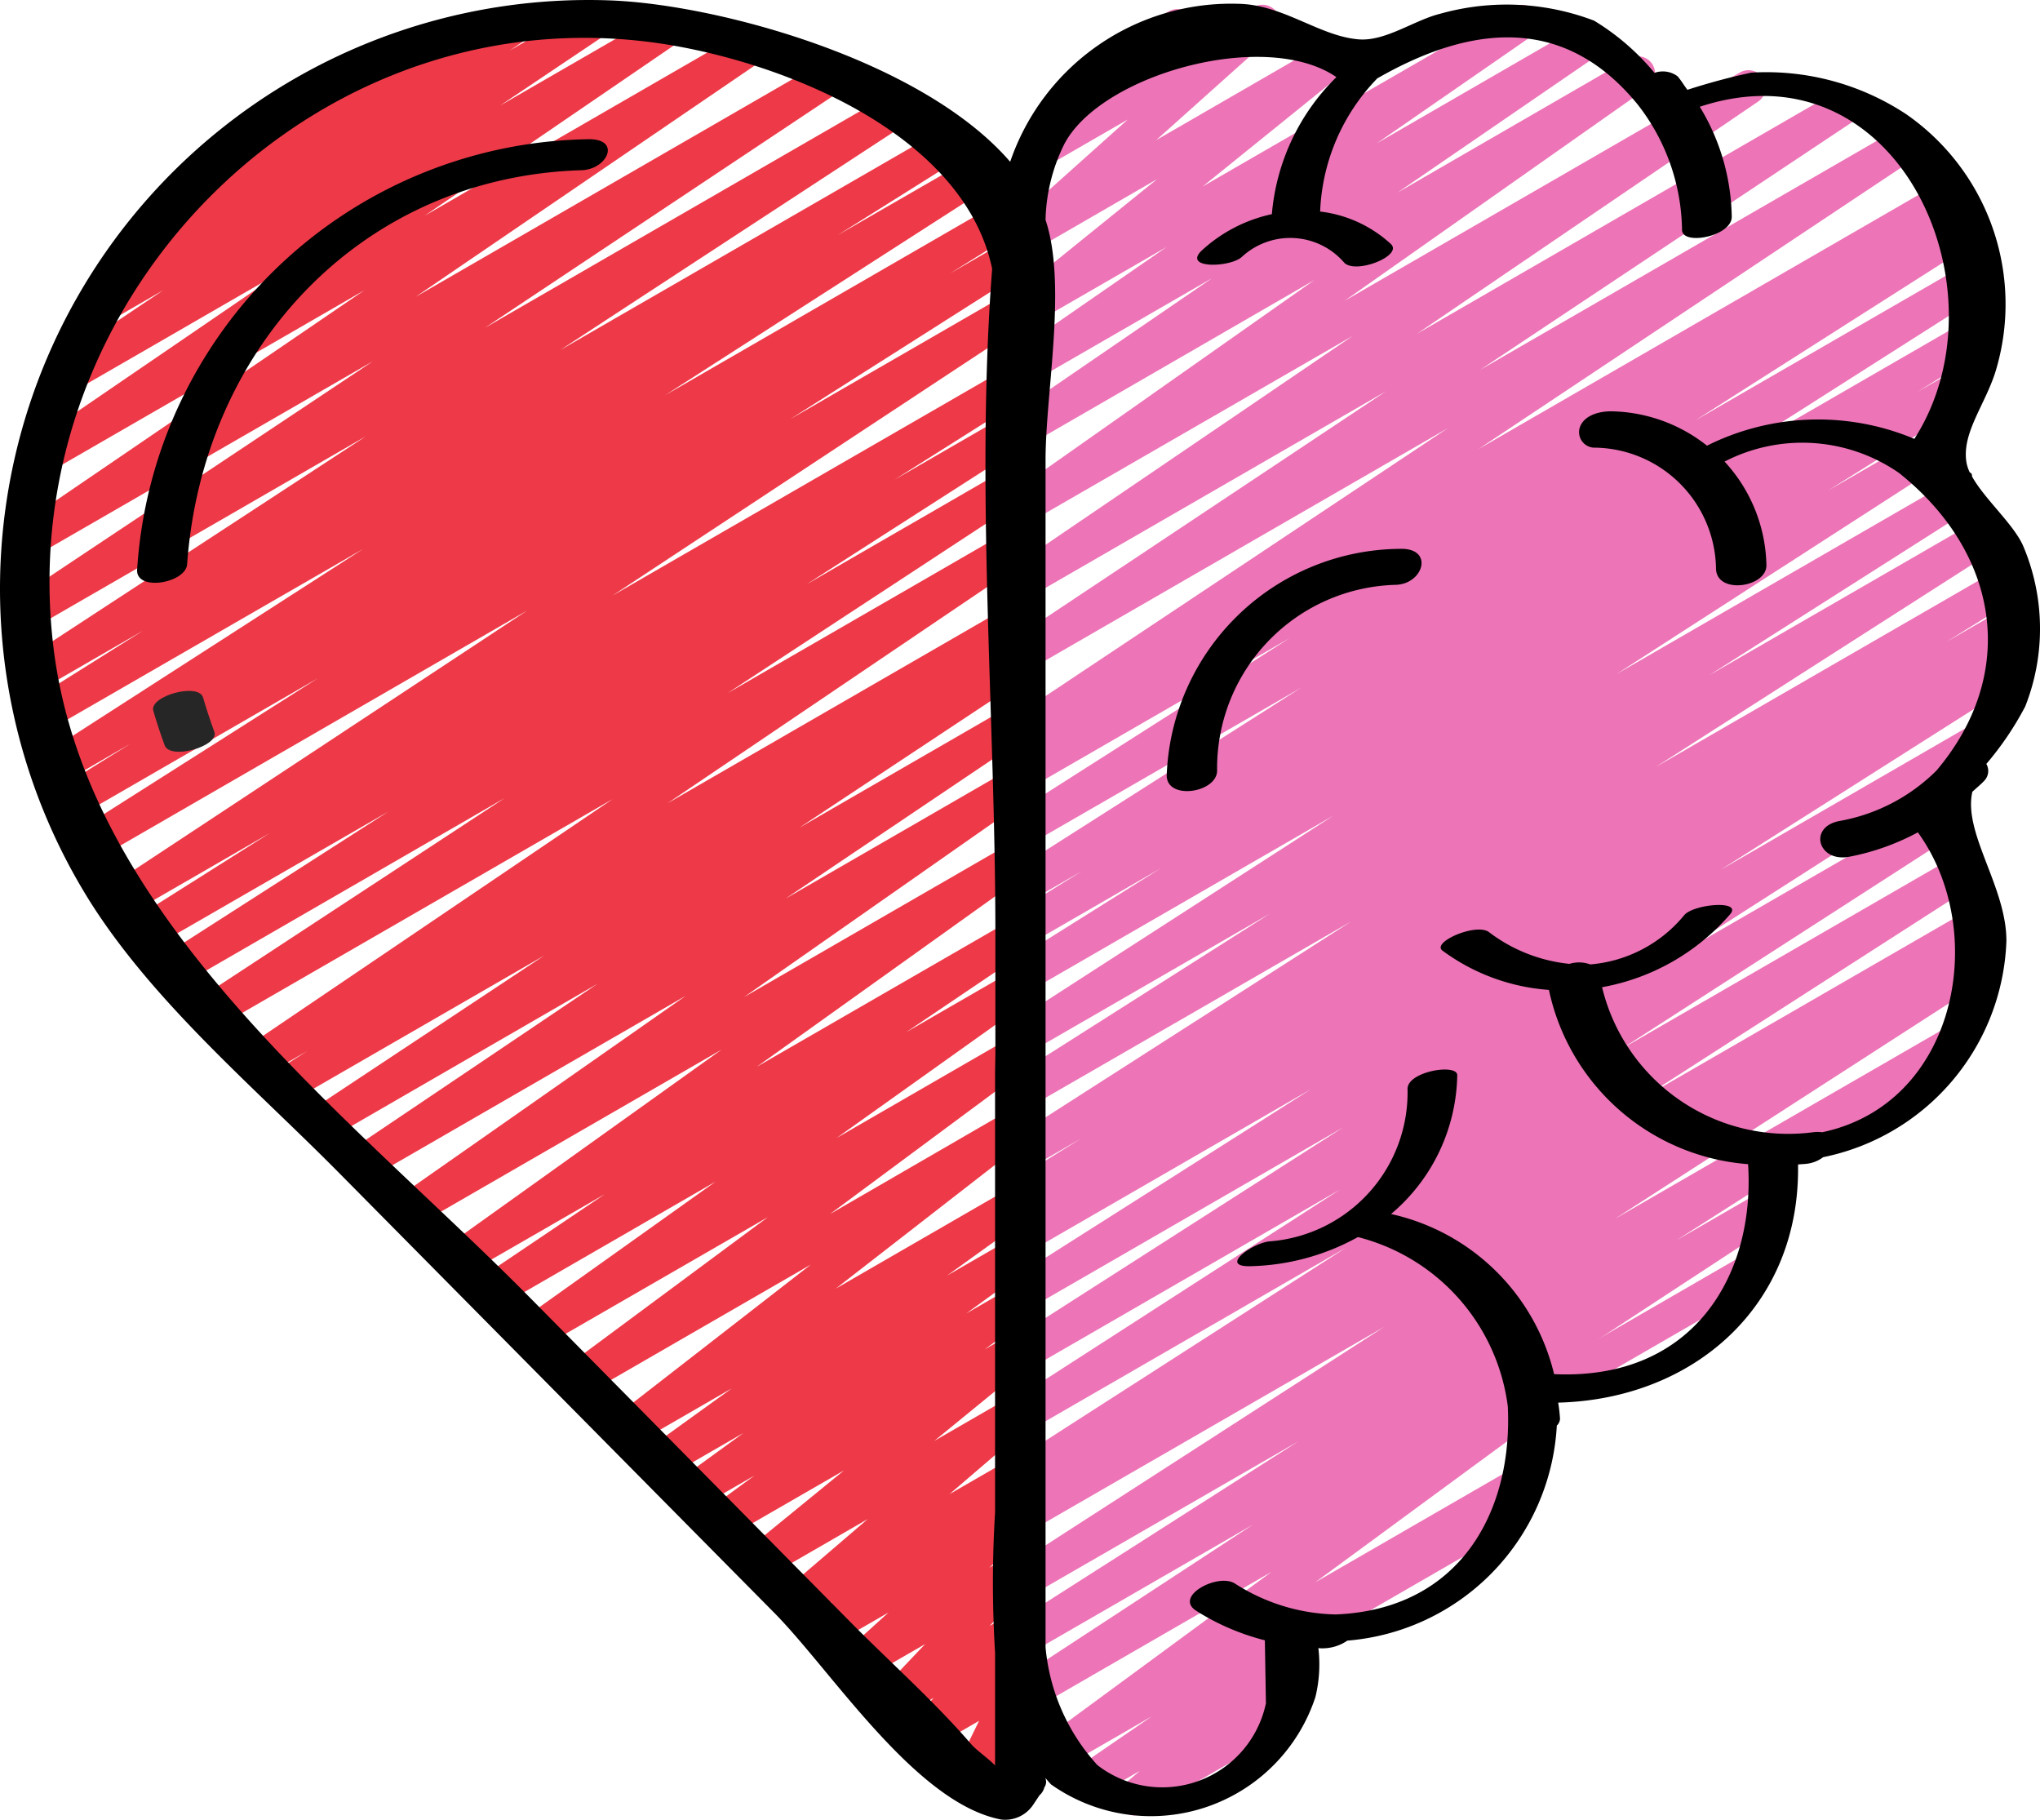
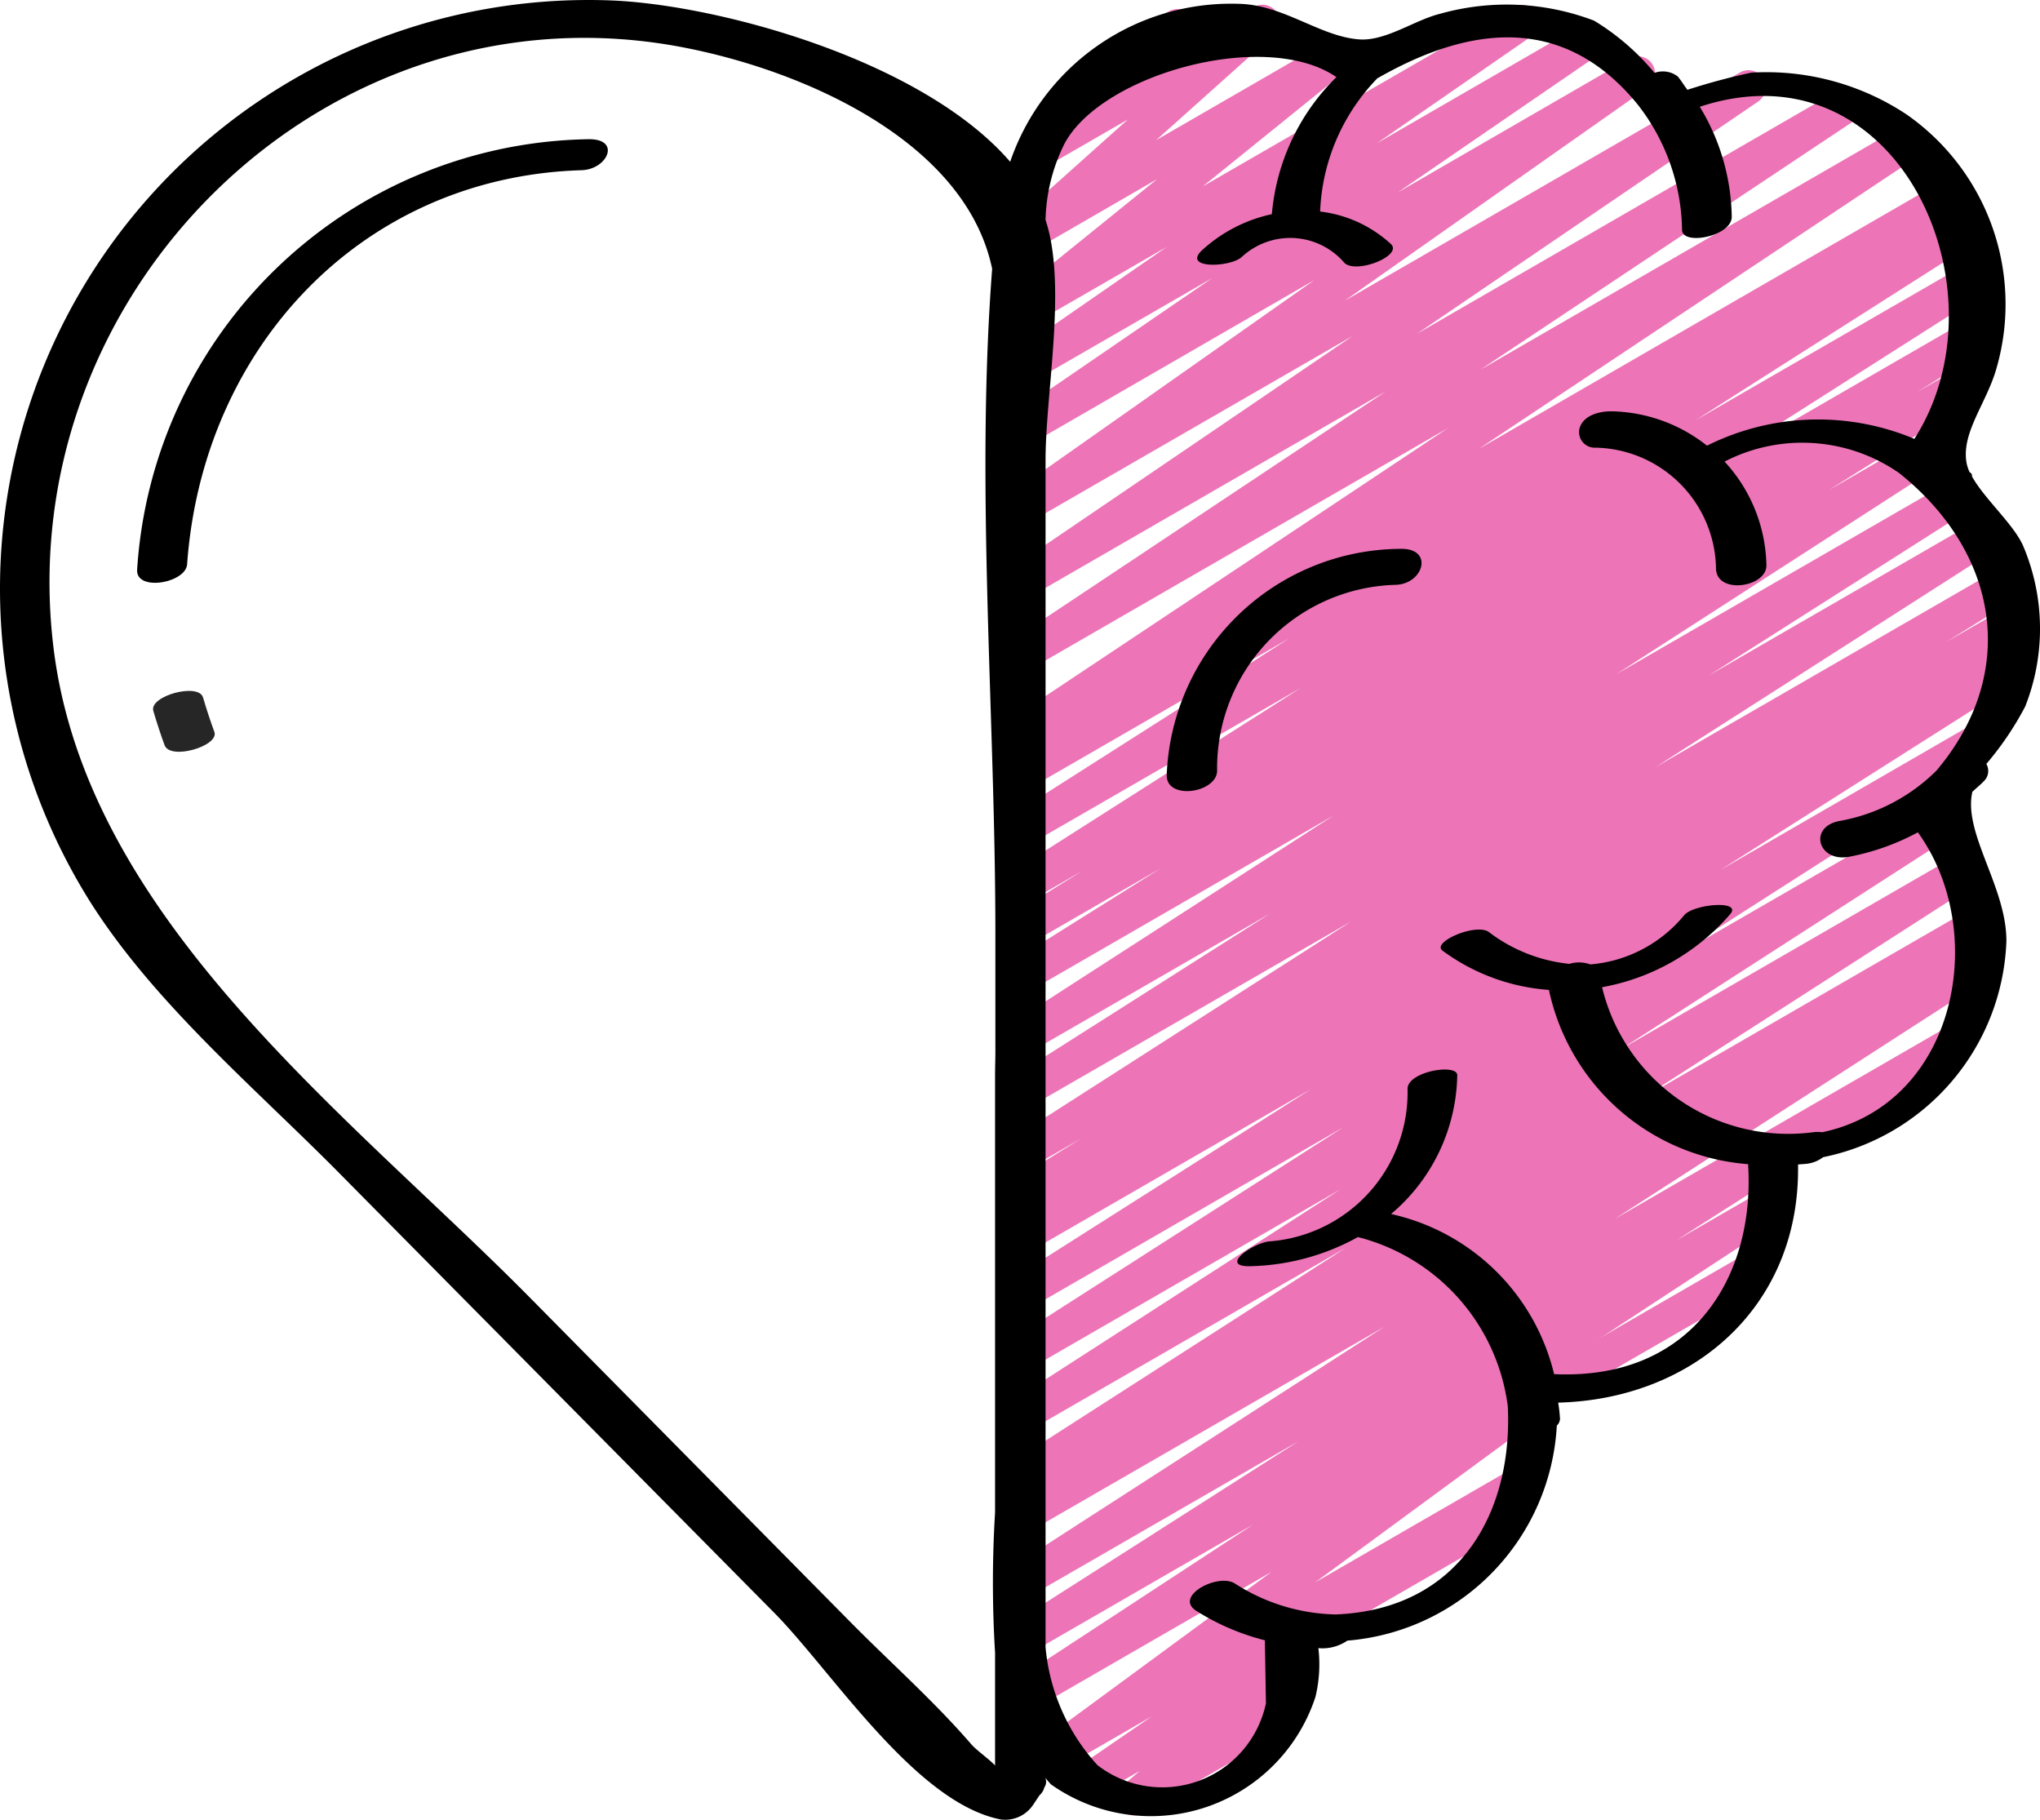
<svg xmlns="http://www.w3.org/2000/svg" width="275.276" height="245.517" viewBox="0 0 275.276 245.517">
  <g id="ethique-illustration" transform="translate(-0.288 -0.495)">
-     <path id="Path" d="M130.219,242.132a2.317,2.317,0,0,1-2.08-3.336l3.174-6.487-5.936,3.429a2.317,2.317,0,0,1-2.877-3.559l2.683-2.97-3.985,2.317a2.317,2.317,0,0,1-2.84-3.6l5.676-5.973-7.831,4.522a2.317,2.317,0,0,1-2.715-3.707l5.6-5.074-7.377,4.254a2.317,2.317,0,0,1-2.6-3.813l2.428-1.946-3.512,2.029a2.317,2.317,0,0,1-2.664-3.767l10.912-9.355-13.511,7.8a2.317,2.317,0,0,1-2.623-3.8l12.941-10.569-15.6,8.994a2.317,2.317,0,0,1-2.525-3.874l6.051-4.434-7.469,4.314a2.317,2.317,0,0,1-2.521-3.878l8.516-6.186-10.152,5.857a2.317,2.317,0,0,1-2.511-3.883l11.074-7.984-12.932,7.465a2.317,2.317,0,0,1-2.581-3.832l26.17-20.327L78.384,188.2a2.317,2.317,0,0,1-2.539-3.864l26.967-19.984-30.581,17.64a2.317,2.317,0,0,1-2.5-3.892l26.017-18.534-29.08,16.787a2.317,2.317,0,0,1-2.456-3.92L80.8,161.259,62.311,171.916a2.317,2.317,0,0,1-2.5-3.892l36.748-26.267L55.745,165.318a2.317,2.317,0,0,1-2.484-3.906L91.72,134.5l-42.3,24.423a2.317,2.317,0,0,1-2.451-3.929l32.842-22.116L44.083,153.531a2.317,2.317,0,0,1-2.437-3.938l30.98-20.526L39.06,148.434a2.317,2.317,0,0,1-2.4-3.957l4-2.535-5.1,2.942a2.317,2.317,0,0,1-2.456-3.92L81.86,107.955,29.13,138.384A2.317,2.317,0,0,1,26.7,134.44l40.608-26.633L24,132.828a2.317,2.317,0,0,1-2.409-3.957L51.58,109.647,19.938,127.9a2.317,2.317,0,0,1-2.391-3.962l18.071-11.408L16.592,123.515a2.317,2.317,0,0,1-2.433-3.938L70.345,82.508,12.362,116a2.317,2.317,0,0,1-2.4-3.957L42.076,91.655,9.721,110.337a2.317,2.317,0,0,1-2.386-3.971l9.5-5.912-8.8,5.1A2.317,2.317,0,0,1,5.615,101.6L48.183,74.21,5.931,98.582A2.317,2.317,0,0,1,3.54,94.616L18.5,85.224l-13.511,7.8a2.317,2.317,0,0,1-2.428-3.943l46-30.076L4.072,84.691a2.317,2.317,0,0,1-2.442-3.929L49.513,48.883,4.068,75.1A2.317,2.317,0,0,1,1.6,71.184L48.369,39.3,5.893,63.812A2.317,2.317,0,0,1,3.428,59.9L37.86,36.373,9.382,52.812a2.317,2.317,0,0,1-2.446-3.925l14.3-9.6L13.854,43.55a2.317,2.317,0,0,1-2.46-3.92l7.02-4.749a2.317,2.317,0,0,1-1.233-4.17l11.658-8.586a2.28,2.28,0,0,1-.533-.649,2.317,2.317,0,0,1,.848-3.16l22.6-13.029a2.317,2.317,0,0,1,2.53,3.869L53.6,9.66,68.056,1.32a2.317,2.317,0,0,1,2.46,3.925L67.978,6.959,78.486.889a2.317,2.317,0,0,1,2.446,3.929L66.676,14.387,88.5,1.788A2.317,2.317,0,0,1,90.964,5.7L56.514,29.237,99.578,4.378a2.317,2.317,0,0,1,2.465,3.92L55.291,40.181,110.068,8.558a2.317,2.317,0,0,1,2.442,3.929L64.642,44.361l53.716-31.012a2.317,2.317,0,0,1,2.428,3.938L74.78,47.377l50.074-28.9a2.317,2.317,0,0,1,2.386,3.971l-14.994,9.411,16.884-9.73a2.318,2.318,0,0,1,2.414,3.957L88.977,53.447l45.408-26.226a2.317,2.317,0,0,1,2.382,3.971l-9.434,5.875,8.22-4.745a2.317,2.317,0,0,1,2.4,3.962L105.824,56.69l29.761-17.181a2.317,2.317,0,0,1,2.437,3.938L81.846,80.493l53.749-31.017a2.317,2.317,0,0,1,2.4,3.962L119.919,64.85l15.689-9.058a2.317,2.317,0,0,1,2.409,3.952L108.039,78.968l27.569-15.921a2.317,2.317,0,0,1,2.433,3.943L97.4,93.643l38.212-22.06a2.317,2.317,0,0,1,2.456,3.925l-48.786,33,46.293-26.726a2.317,2.317,0,0,1,2.4,3.962L133.954,88.3l1.622-.927a2.317,2.317,0,0,1,2.437,3.938l-30.952,20.5,28.515-16.463a2.317,2.317,0,0,1,2.451,3.929l-32.828,22.1,30.377-17.538a2.317,2.317,0,0,1,2.484,3.906L99.6,134.658l35.993-20.777a2.317,2.317,0,0,1,2.507,3.892L101.325,144.06l34.288-19.785a2.317,2.317,0,0,1,2.456,3.925L121.5,139.384l14.114-8.146a2.317,2.317,0,0,1,2.5,3.892L112.1,153.665l23.515-13.576a2.317,2.317,0,0,1,2.539,3.864L111.2,163.933l24.377-14.109a2.317,2.317,0,0,1,2.581,3.832l-26.179,20.336,23.6-13.627a2.317,2.317,0,0,1,2.511,3.888l-11.1,7.988,8.586-4.958a2.317,2.317,0,0,1,2.521,3.878l-8.512,6.186,5.991-3.457a2.317,2.317,0,0,1,2.525,3.874l-6.024,4.425,3.512-2.025a2.317,2.317,0,0,1,2.623,3.8l-12.932,10.569,10.319-5.954a2.317,2.317,0,0,1,2.664,3.767l-10.935,9.374,8.248-4.759a2.317,2.317,0,0,1,2.6,3.813l-2.465,1.974a2.317,2.317,0,0,1,2.576,3.795l-5.6,5.1,2.887-1.668a2.317,2.317,0,0,1,2.836,3.6l-5.671,5.926,2.836-1.636a2.317,2.317,0,0,1,2.877,3.559l-2.7,2.989a2.317,2.317,0,0,1,3.058,3.118l-3.169,6.487a2.317,2.317,0,0,1,2.247,4.05l-6.519,3.762a2.317,2.317,0,0,1-1.158.3Z" transform="translate(1.09 0.356)" fill="#ee3a48" />
    <g id="Group_6969" data-name="Group 6969" transform="translate(135.736 1.134)">
      <path id="Path-2" data-name="Path" d="M40.1,64.929A2.317,2.317,0,0,1,38.94,60.61L67.33,44.222a2.317,2.317,0,1,1,2.317,4.008L41.257,64.618a2.289,2.289,0,0,1-1.158.31Z" transform="translate(0.526 156.432)" fill="#ed75b7" />
      <path id="Path-3" data-name="Path" d="M47.141,57.812a2.317,2.317,0,0,1-1.158-4.323L74.145,37.226a2.317,2.317,0,0,1,2.317,4.013L48.3,57.5A2.317,2.317,0,0,1,47.141,57.812Z" transform="translate(26.085 131.225)" fill="#ed75b7" />
      <path id="Path-4" data-name="Path" d="M54.327,47.172a2.317,2.317,0,0,1-1.158-4.323L73.3,31.224a2.317,2.317,0,0,1,2.317,4.013L55.485,46.857a2.317,2.317,0,0,1-1.158.315Z" transform="translate(52.195 109.417)" fill="#ed75b7" />
      <path id="Path-5" data-name="Path" d="M47.117,244.92a2.317,2.317,0,0,1-1.5-4.073l2.261-1.932-5.843,3.369a2.317,2.317,0,0,1-2.47-3.915l9.911-6.8-11.991,6.918a2.317,2.317,0,0,1-2.525-3.874l30.669-22.537L33.633,230.547a2.317,2.317,0,0,1-2.428-3.943L63.13,205.7,33.04,223.069a2.317,2.317,0,0,1-2.4-3.962l38.639-24.659L33.04,215.354a2.317,2.317,0,0,1-2.414-3.952l50.232-32.393L33.04,206.6a2.317,2.317,0,0,1-2.377-3.971l1.918-1.191a2.317,2.317,0,0,1-1.951-4.17l45.005-28.9-42.6,24.6a2.317,2.317,0,0,1-2.414-3.952l44.292-28.542L33.04,184.652a2.317,2.317,0,0,1-2.409-3.957l44.709-28.612-42.3,24.423a2.317,2.317,0,0,1-2.4-3.962l40.344-25.609L33.04,168.843a2.317,2.317,0,0,1-2.377-3.976l3.619-2.238-1.242.714a2.317,2.317,0,0,1-2.382-3.971l9.295-5.773-6.913,3.994a2.317,2.317,0,0,1-2.409-3.957l45.779-29.33L33.04,149.327a2.317,2.317,0,0,1-2.4-3.962l34.788-22.1-32.388,18.7a2.317,2.317,0,0,1-2.414-3.952L74.009,110.03,33.04,133.684a2.318,2.318,0,0,1-2.391-3.971l20.035-12.561L33.04,127.345a2.317,2.317,0,0,1-2.382-3.976l9.425-5.857-7.029,4.054a2.317,2.317,0,0,1-2.4-3.957L69.621,92.793,33.04,113.9a2.317,2.317,0,0,1-2.4-3.957L68.083,86.093,33.04,106.323a2.317,2.317,0,0,1-2.382-3.971l2.484-1.543-.1.06A2.317,2.317,0,0,1,30.6,96.936L89.444,57.76l-56.4,32.56A2.317,2.317,0,0,1,30.6,86.39L81.071,52.8,33.04,80.529a2.317,2.317,0,0,1-2.46-3.92L76.595,45.323,33.04,70.446a2.317,2.317,0,0,1-2.493-3.9L71.433,37.78,33.04,59.97a2.317,2.317,0,0,1-2.47-3.911L57.63,37.525,33.04,51.708A2.317,2.317,0,0,1,30.561,47.8L51.523,33.3,33.04,43.956a2.317,2.317,0,0,1-2.618-3.8l19.785-15.99L33.063,34.078a2.317,2.317,0,0,1-2.706-3.735L46.25,16.123l-11.445,6.6a2.317,2.317,0,0,1-2.7-3.73l6.756-6.024a2.284,2.284,0,0,1-.82-.834,2.317,2.317,0,0,1,.848-3.16L51.778,1.532a2.317,2.317,0,0,1,2.7,3.735L52.1,7.389,63.278.944a2.317,2.317,0,0,1,2.7,3.735L50.1,18.889,73.555,5.341A2.317,2.317,0,0,1,76.173,9.15l-19.8,15.995L98.307.944a2.317,2.317,0,0,1,2.474,3.911L79.871,19.32l27.4-15.828a2.317,2.317,0,0,1,2.465,3.915L82.674,25.965,113.936,7.894a2.317,2.317,0,0,1,2.493,3.9L75.548,40.555,128.879,9.761a2.317,2.317,0,0,1,2.46,3.92L85.306,45.008l56.529-32.652a2.317,2.317,0,0,1,2.442,3.934L93.831,49.878l56.186-32.434a2.317,2.317,0,0,1,2.446,3.929L93.618,60.558,156.036,24.51a2.317,2.317,0,0,1,2.382,3.976l-2.484,1.543,1.974-1.144a2.317,2.317,0,0,1,2.4,3.962L122.888,56.68l36.739-21.2a2.317,2.317,0,0,1,2.4,3.962l-39,24.826L159.84,43.011a2.317,2.317,0,1,1,2.382,3.976l-9.369,5.852,5.56-3.2a2.318,2.318,0,1,1,2.391,3.971L140.81,66.142l12.395-7.154a2.317,2.317,0,0,1,2.414,3.948L112.226,90.926l44.852-25.9a2.317,2.317,0,0,1,2.4,3.962l-34.751,22.1,36.164-20.879a2.317,2.317,0,0,1,2.409,3.952l-45.793,29.307,46.154-26.647A2.317,2.317,0,0,1,166.04,80.8l-9.35,5.806,7.877-4.536a2.317,2.317,0,0,1,2.377,3.971L163.3,88.3l.9-.524a2.317,2.317,0,0,1,2.4,3.962l-40.344,25.609L160.9,97.32a2.317,2.317,0,0,1,2.409,3.952l-44.718,28.616,36.174-20.883a2.317,2.317,0,0,1,2.409,3.952L112.889,141.5l45.269-26.138a2.318,2.318,0,0,1,2.414,3.957l-45.01,28.922L160,122.587a2.317,2.317,0,0,1,2.372,3.976l-2.094,1.3a2.317,2.317,0,0,1,1.932,4.17l-50.2,32.388L156.564,138.7a2.317,2.317,0,0,1,2.409,3.957l-38.62,24.632,11.792-6.8a2.317,2.317,0,0,1,2.428,3.938l-34.093,22.333a2.317,2.317,0,0,1,1.756,4.17L71.558,213.468l27.185-15.689a2.317,2.317,0,0,1,2.47,3.911L70.418,222.823l.079.111a2.317,2.317,0,0,1-.389,3.1l-3.04,2.6a2.358,2.358,0,0,1,2.27,1.144,2.317,2.317,0,0,1-.843,3.165L48.275,244.61a2.266,2.266,0,0,1-1.158.31Z" transform="translate(-29.52 -0.633)" fill="#ed75b7" />
    </g>
    <path id="Shape" d="M266.38,64.761a.463.463,0,0,0-.171-.463c-.046-.032-.093-.056-.139-.093a5.444,5.444,0,0,1-.431-1.334c-.667-4.091,2.729-8,4.059-12.705A31.2,31.2,0,0,0,257.535,15.92a34.223,34.223,0,0,0-20.92-5.625,86.572,86.572,0,0,0-8.628,2.317c-.463-.6-.825-1.242-1.325-1.821a3.327,3.327,0,0,0-3.118-.463,32.273,32.273,0,0,0-8.155-7.048,33.157,33.157,0,0,0-20.772-.927c-3.443.843-7.326,3.707-10.912,3.457-5.315-.385-10.194-4.68-16.264-4.8A31.508,31.508,0,0,0,136.6,22.323C124.693,8.529,96.975,1.055,82.537.546A79.423,79.423,0,0,0,12.609,122.407c8.706,13.636,22.162,24.933,33.458,36.359L104.778,218.1c7.78,7.877,19.076,25.665,30.581,27.875a4.541,4.541,0,0,0,4.374-2.034l.815-1.223a2.182,2.182,0,0,0,.672-1.094,1.274,1.274,0,0,0,.13-1.223v-.028c.255.287.487.584.76.866a23.362,23.362,0,0,0,35.678-11.788,18.571,18.571,0,0,0,.4-6.6c.088,0,.171.023.255.023a5.972,5.972,0,0,0,3.656-1.033,30.79,30.79,0,0,0,28.264-29.015,1.32,1.32,0,0,0,.431-.927,20.965,20.965,0,0,0-.246-2.168c18.205-.463,32.7-12.974,32.365-32.138.4-.032.806-.042,1.214-.093a4.462,4.462,0,0,0,2.168-.88,30.9,30.9,0,0,0,24.734-29.112c.06-7.275-5.824-14.531-4.606-20.123v-.051c.533-.505,1.112-.955,1.617-1.5a1.9,1.9,0,0,0,.283-2.275,41.754,41.754,0,0,0,5.245-7.747,28.566,28.566,0,0,0-.227-21.546c-1.214-2.938-5.264-6.427-6.96-9.508ZM115.05,219.344,71.7,175.469C47.281,150.791,11.927,124.492,7.5,87.817,1.674,39.689,44.64-2.517,92.749,6.94c16.787,3.3,37.907,12.974,41.419,29.821-2.261,29.46.436,60.388.436,89.76V142.34c0,1.056-.042,2.131-.042,3.188V204.54a154.55,154.55,0,0,0,0,18.932v15.207c-1.019-1.038-2.488-2.02-3.243-2.891-4.981-5.773-10.9-11.009-16.268-16.444ZM261.58,104.47a24.646,24.646,0,0,1-13.066,6.788c-4.263.8-2.9,5.611,1.3,4.828a32.273,32.273,0,0,0,9.267-3.294c9.665,13.321,5.37,36.6-12.9,40.46a5,5,0,0,0-1.242,0,25.841,25.841,0,0,1-28.468-19.567,29.826,29.826,0,0,0,17.274-9.837c1.705-1.969-4.9-1.39-6.181.107a18.344,18.344,0,0,1-12.682,6.654,4.439,4.439,0,0,0-2.817-.074,21.486,21.486,0,0,1-10.861-4.286c-1.733-1.279-7.8,1.367-6.269,2.5a27.435,27.435,0,0,0,14.364,5.3,29.793,29.793,0,0,0,26.874,23.51c.968,14.924-7.339,29.191-26.175,28.329A29.108,29.108,0,0,0,188,164.284a25.049,25.049,0,0,0,8.929-18.71c.046-1.631-6.649-.561-6.709,1.8a20.16,20.16,0,0,1-18.437,20.587c-2.224.06-7.21,3.484-2.734,3.364a31.35,31.35,0,0,0,14.475-3.929,27.124,27.124,0,0,1,20.225,22.839c.69,14.077-6.353,27.4-23.232,28.074a26.059,26.059,0,0,1-13.59-4.17c-2.28-1.46-8.285,1.719-5.227,3.674a32,32,0,0,0,9.267,3.985l.144,8.5a14.29,14.29,0,0,1-22.737,8.34,27.194,27.194,0,0,1-7-15.9V62.551c0-9.1,2.919-23.631,0-32.379V30.1A24.191,24.191,0,0,1,143.922,19.9c4.981-9.411,27.157-15.559,36.7-9a29.423,29.423,0,0,0-8.711,18.488,20.3,20.3,0,0,0-9.4,4.847c-2.78,2.581,3.813,2.349,5.342.927a9.624,9.624,0,0,1,13.863.815c1.645,1.515,7.933-1.015,6.251-2.567a17.028,17.028,0,0,0-9.54-4.374,27.3,27.3,0,0,1,7.738-17.992c.056-.037.139-.06.195-.1,14.6-8.3,26.216-7.015,34.909,3.642a28.042,28.042,0,0,1,5.991,16.931c.046,2.164,6.77.848,6.709-1.8A29.344,29.344,0,0,0,229.655,14.9c26.9-8.878,41.739,24.914,28.955,44.806a33.56,33.56,0,0,0-27.982.917,21.351,21.351,0,0,0-12.756-4.633c-1.548-.042-3.707.412-4.369,2.062a2.1,2.1,0,0,0,2.053,2.84,16.583,16.583,0,0,1,16.291,16.338c.093,3.521,6.885,2.511,6.8-.51A21.2,21.2,0,0,0,233,62.769a22.894,22.894,0,0,1,23.557,1.548c13.539,10.8,16.129,27.018,5.027,40.154Z" transform="translate(0 0)" />
    <path id="Path-6" data-name="Path" d="M65.775,16.478A31.749,31.749,0,0,0,34.267,46.971c-.1,3.466,6.714,2.465,6.8-.528A24.761,24.761,0,0,1,65.158,21.334c3.8-.111,5.194-4.981.616-4.856Z" transform="translate(123.458 58.065)" />
    <path id="Path-7" data-name="Path" d="M65.068,4.552A62.024,62.024,0,0,0,4.286,62.6c-.218,3.021,6.566,1.853,6.746-.714C13.117,32.77,34.487,9.639,64.267,8.731c3.531-.111,5.407-4.318.8-4.179Z" transform="translate(14.508 14.727)" />
    <path id="Path-8" data-name="Path" d="M4.781,23.308c.463,1.566.959,3.1,1.524,4.633.76,2.076,7.414.093,6.714-1.8q-.848-2.317-1.524-4.633C10.9,19.462,4.2,21.287,4.781,23.308Z" transform="translate(16.195 73.096)" fill="#262626" />
  </g>
</svg>